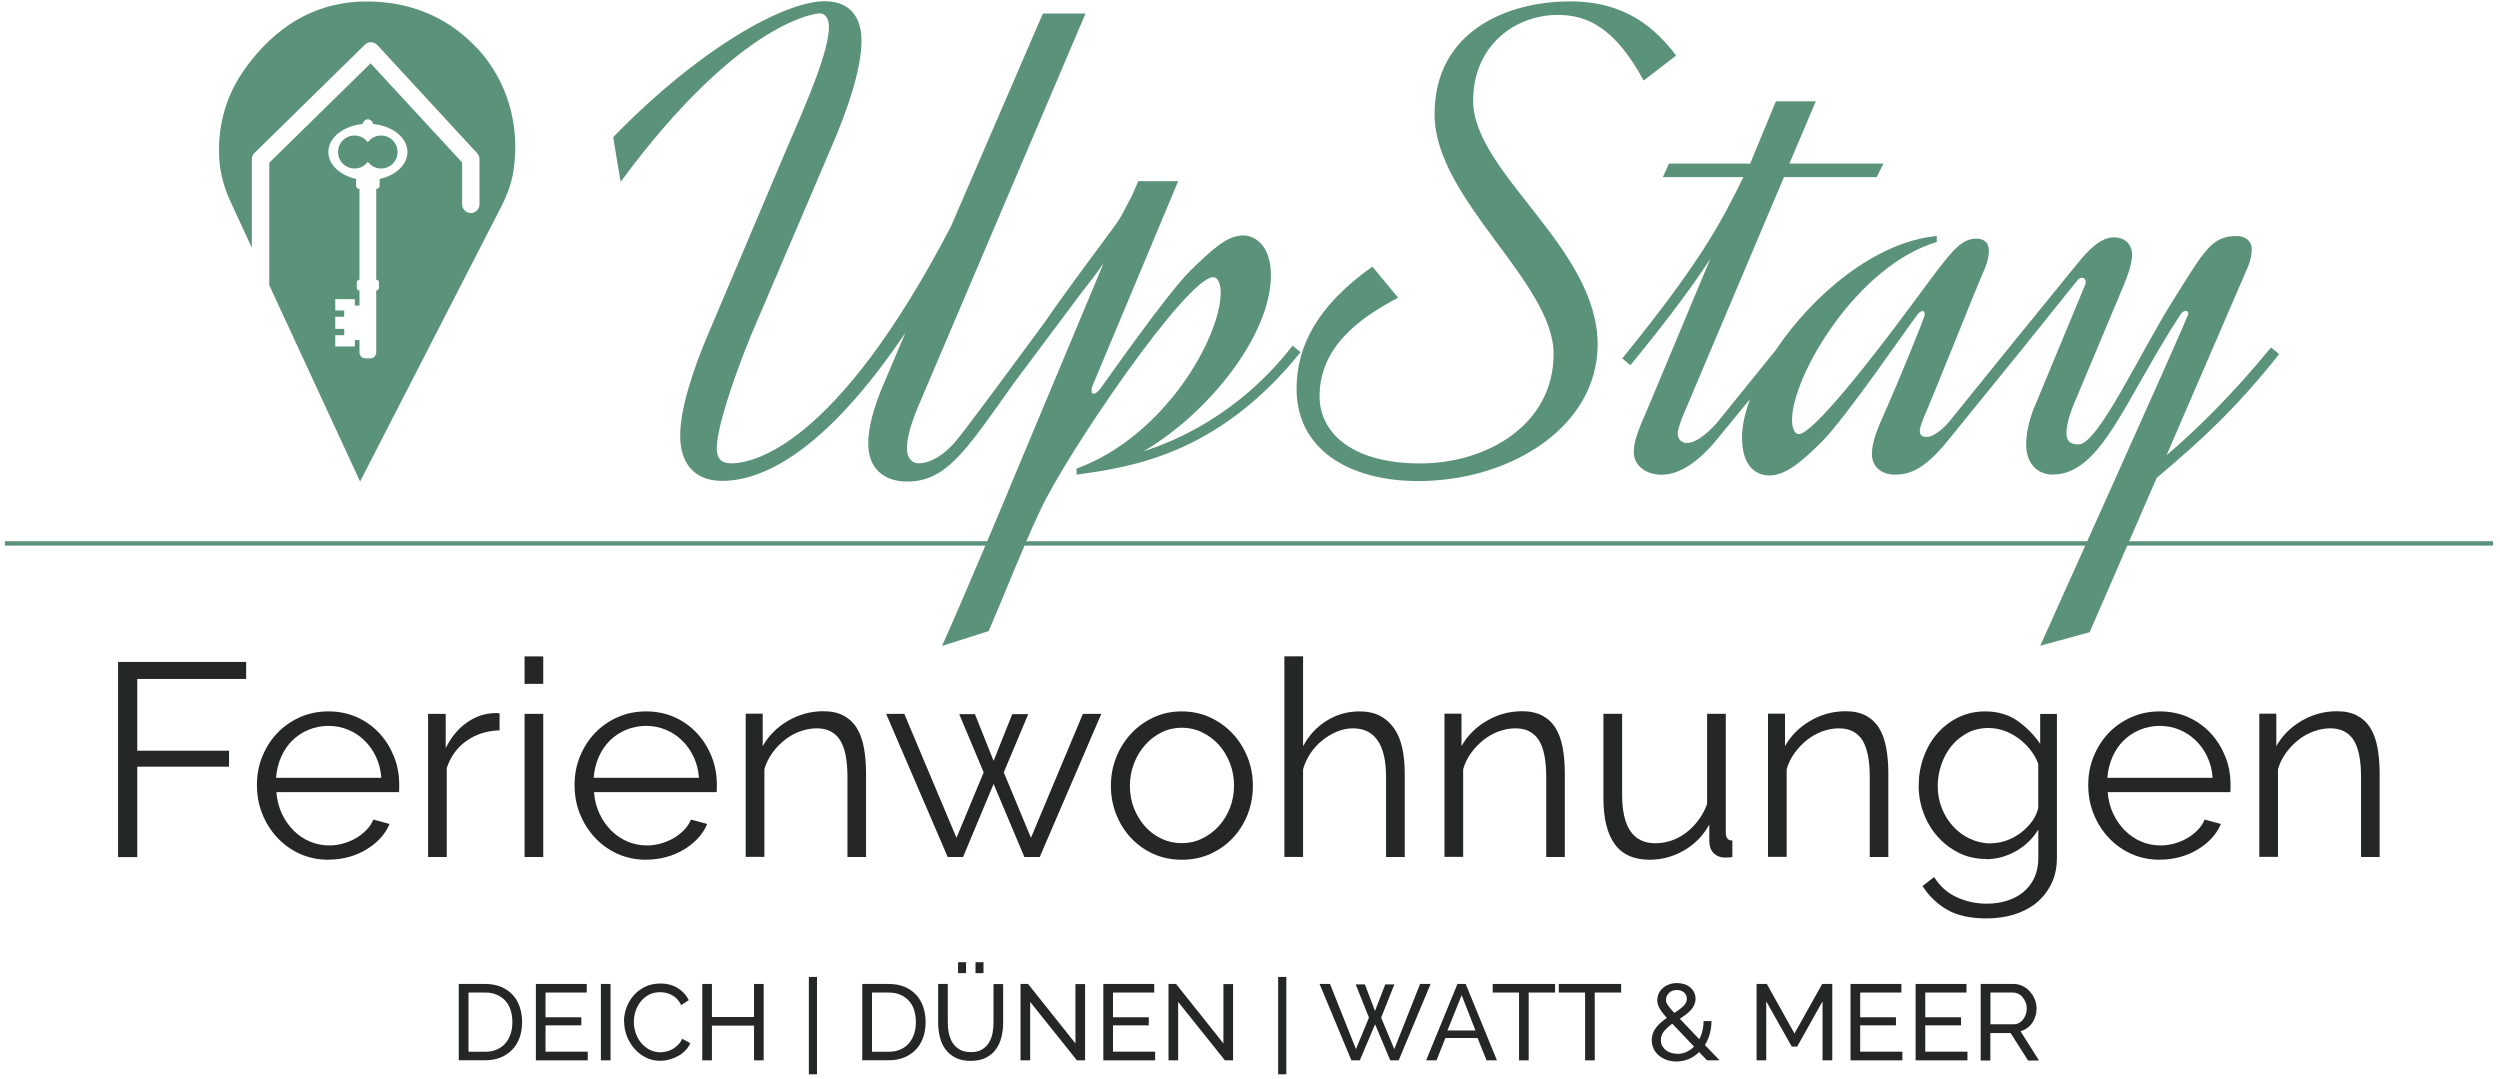
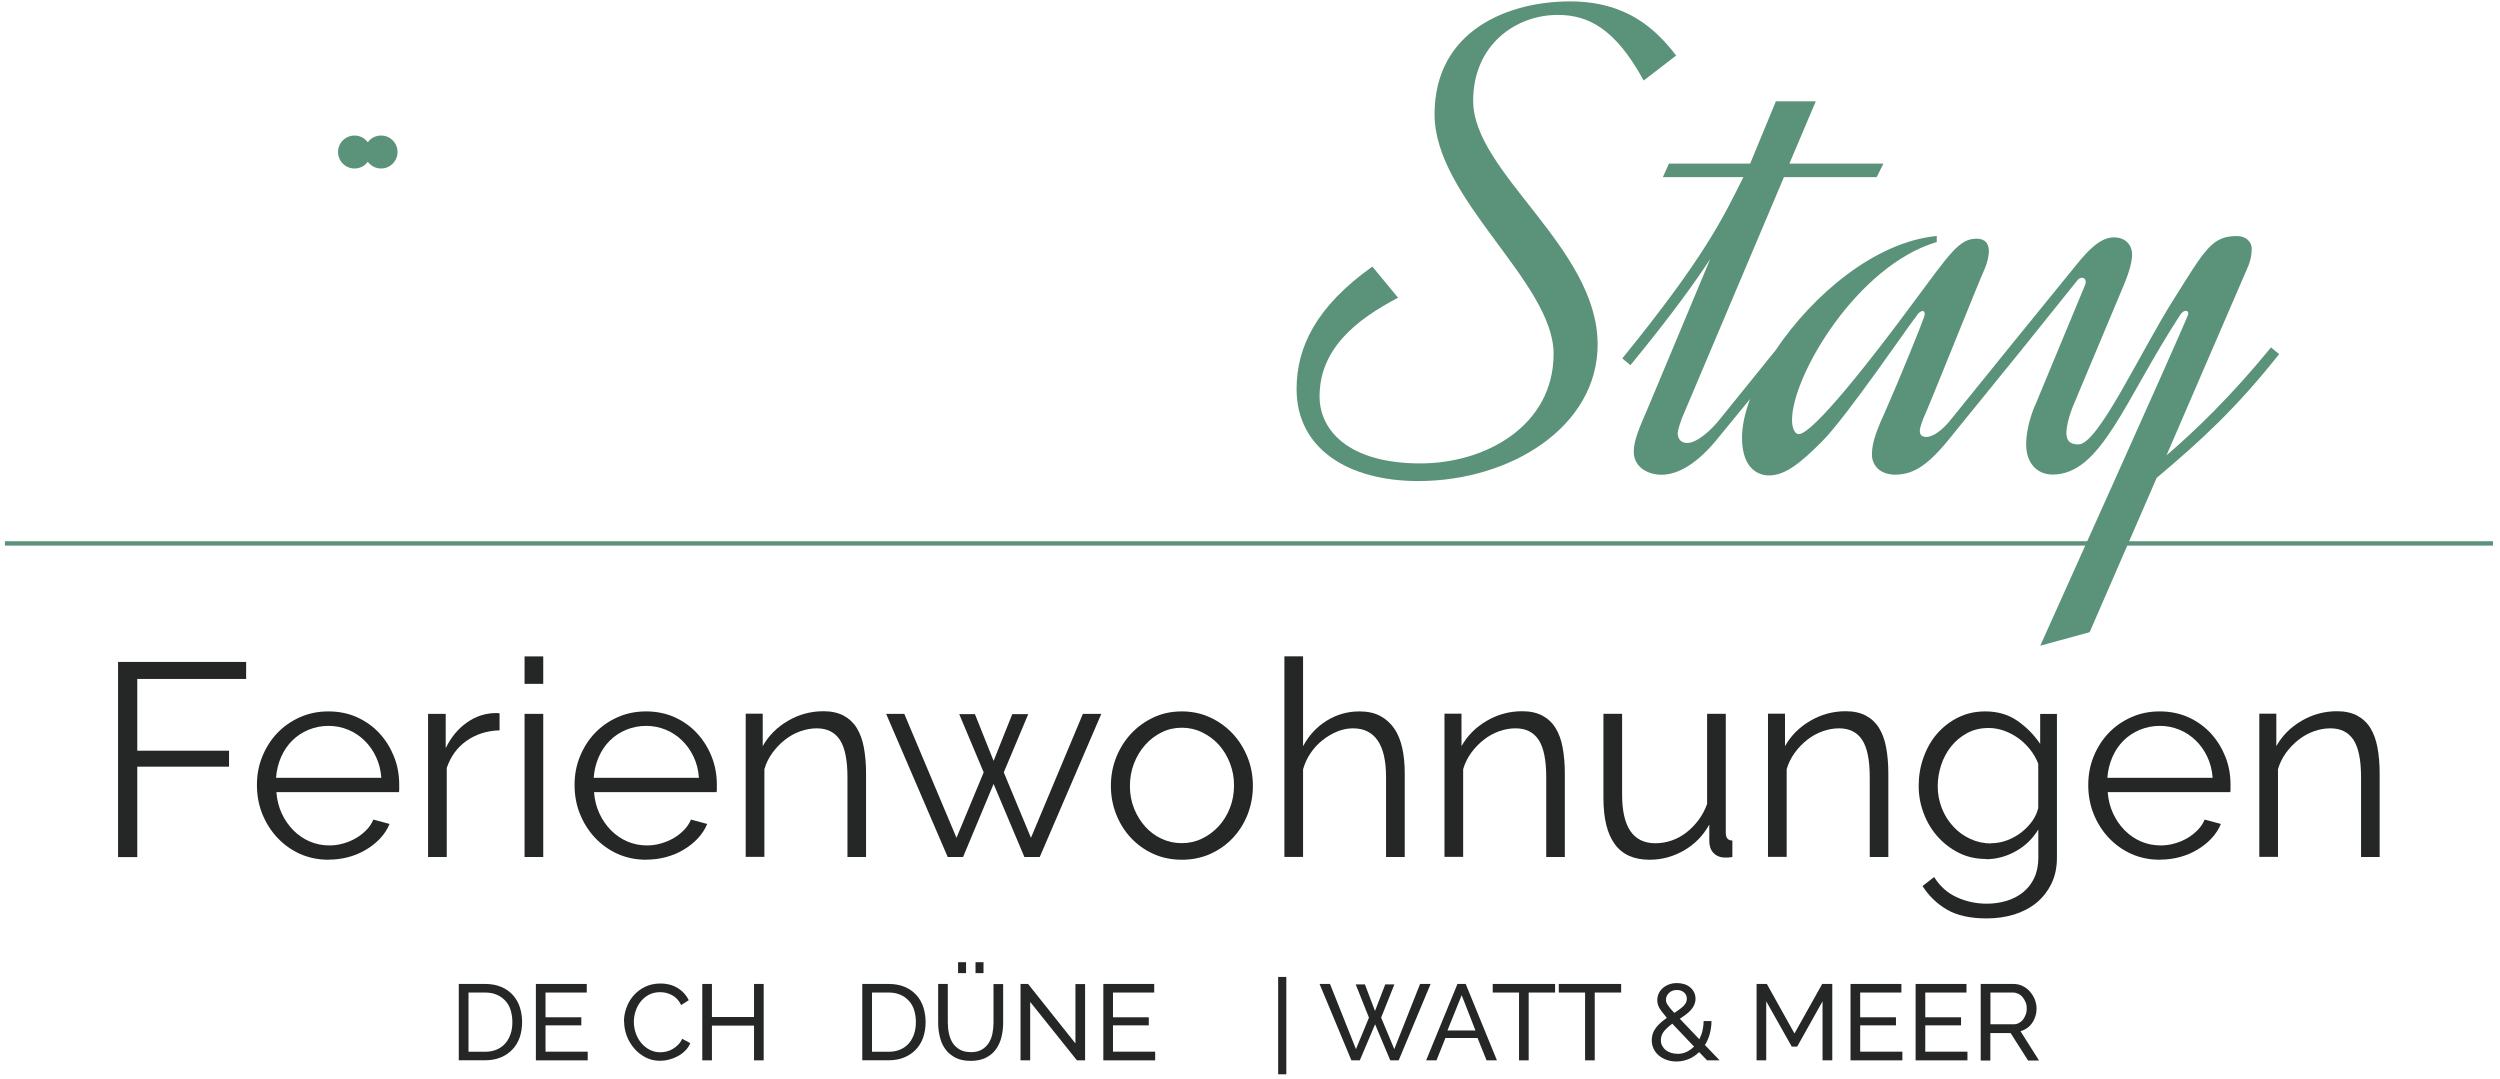
<svg xmlns="http://www.w3.org/2000/svg" width="285" height="123" viewBox="0 0 285 123" fill="none">
  <path d="M284.2 61.7H0.56V62.2H284.2V61.7Z" fill="#5A927A" />
  <path d="M13.46 97.7V75.46H28.06V77.4H15.65V85.58H26.11V87.4H15.65V97.71H13.46V97.7Z" fill="#252626" />
  <path d="M37.46 98.01C36.27 98.01 35.18 97.78 34.19 97.34C33.2 96.89 32.34 96.27 31.61 95.49C30.88 94.71 30.31 93.8 29.9 92.78C29.49 91.76 29.29 90.66 29.29 89.49C29.29 88.32 29.49 87.26 29.9 86.25C30.31 85.24 30.87 84.35 31.59 83.59C32.31 82.83 33.17 82.22 34.18 81.77C35.18 81.32 36.27 81.1 37.44 81.1C38.61 81.1 39.72 81.32 40.71 81.77C41.7 82.22 42.55 82.83 43.26 83.6C43.97 84.37 44.52 85.26 44.92 86.26C45.32 87.26 45.51 88.33 45.51 89.46V89.96C45.51 90.13 45.5 90.24 45.48 90.3H31.51C31.57 91.18 31.78 91.99 32.12 92.73C32.46 93.47 32.91 94.11 33.45 94.66C33.99 95.2 34.61 95.63 35.31 95.93C36.01 96.23 36.76 96.38 37.55 96.38C38.07 96.38 38.59 96.31 39.12 96.16C39.64 96.01 40.12 95.82 40.56 95.56C41 95.31 41.39 95 41.75 94.64C42.11 94.28 42.38 93.87 42.56 93.43L44.41 93.93C44.16 94.54 43.8 95.08 43.35 95.57C42.89 96.06 42.36 96.49 41.75 96.85C41.14 97.22 40.48 97.5 39.75 97.7C39.02 97.9 38.26 98 37.46 98V98.01ZM43.47 88.67C43.41 87.79 43.2 86.99 42.86 86.27C42.52 85.55 42.08 84.93 41.54 84.41C41.01 83.89 40.39 83.48 39.69 83.19C38.99 82.9 38.24 82.75 37.45 82.75C36.66 82.75 35.9 82.9 35.19 83.19C34.48 83.48 33.86 83.89 33.33 84.41C32.8 84.93 32.37 85.56 32.05 86.29C31.73 87.02 31.53 87.82 31.47 88.67H43.47V88.67Z" fill="#252626" />
  <path d="M56.95 83.26C55.51 83.3 54.26 83.7 53.19 84.45C52.12 85.2 51.37 86.24 50.93 87.55V97.7H48.8V81.38H50.81V85.29C51.42 84.04 52.23 83.06 53.25 82.35C54.27 81.64 55.37 81.29 56.54 81.29C56.71 81.29 56.84 81.3 56.95 81.32V83.26V83.26Z" fill="#252626" />
  <path d="M59.8 77.96V74.83H61.93V77.96H59.8ZM59.8 97.7V81.38H61.93V97.7H59.8Z" fill="#252626" />
  <path d="M73.67 98.01C72.48 98.01 71.39 97.78 70.4 97.34C69.41 96.89 68.55 96.27 67.82 95.49C67.09 94.71 66.52 93.8 66.11 92.78C65.7 91.76 65.5 90.66 65.5 89.49C65.5 88.32 65.7 87.26 66.11 86.25C66.52 85.24 67.08 84.35 67.8 83.59C68.52 82.83 69.38 82.22 70.39 81.77C71.39 81.32 72.48 81.1 73.65 81.1C74.82 81.1 75.93 81.32 76.92 81.77C77.91 82.22 78.76 82.83 79.47 83.6C80.18 84.37 80.73 85.26 81.13 86.26C81.53 87.26 81.72 88.33 81.72 89.46V89.96C81.72 90.13 81.71 90.24 81.69 90.3H67.72C67.78 91.18 67.99 91.99 68.33 92.73C68.67 93.47 69.12 94.11 69.66 94.66C70.2 95.2 70.82 95.63 71.52 95.93C72.22 96.23 72.97 96.38 73.76 96.38C74.28 96.38 74.8 96.31 75.33 96.16C75.85 96.01 76.33 95.82 76.77 95.56C77.21 95.31 77.6 95 77.96 94.64C78.32 94.28 78.59 93.87 78.77 93.43L80.62 93.93C80.37 94.54 80.01 95.08 79.56 95.57C79.1 96.06 78.57 96.49 77.96 96.85C77.35 97.22 76.69 97.5 75.96 97.7C75.23 97.9 74.47 98 73.67 98V98.01ZM79.68 88.67C79.62 87.79 79.41 86.99 79.07 86.27C78.73 85.55 78.29 84.93 77.75 84.41C77.22 83.89 76.6 83.48 75.9 83.19C75.2 82.9 74.45 82.75 73.66 82.75C72.87 82.75 72.11 82.9 71.4 83.19C70.69 83.48 70.07 83.89 69.54 84.41C69.01 84.93 68.58 85.56 68.26 86.29C67.94 87.02 67.74 87.82 67.68 88.67H79.68V88.67Z" fill="#252626" />
  <path d="M98.74 97.7H96.61V88.58C96.61 86.64 96.32 85.23 95.75 84.35C95.17 83.47 94.29 83.03 93.1 83.03C92.47 83.03 91.85 83.15 91.22 83.37C90.59 83.6 90.01 83.92 89.48 84.34C88.95 84.76 88.47 85.25 88.05 85.83C87.63 86.41 87.33 87.03 87.14 87.69V97.68H85.01V81.36H86.95V85.06C87.62 83.87 88.57 82.91 89.82 82.18C91.06 81.45 92.41 81.08 93.88 81.08C94.78 81.08 95.54 81.25 96.17 81.58C96.8 81.92 97.3 82.39 97.67 82.99C98.04 83.59 98.32 84.34 98.48 85.21C98.64 86.08 98.73 87.06 98.73 88.12V97.67L98.74 97.7Z" fill="#252626" />
  <path d="M123.45 81.38H125.55L118.53 97.7H116.78L113.27 89.37L109.79 97.7H108.04L101.02 81.38H103.09L109.04 95.51L112.14 88.05L109.35 81.41H111.14L113.27 86.74L115.4 81.41H117.22L114.43 88.05L117.53 95.51L123.45 81.38V81.38Z" fill="#252626" />
  <path d="M134.73 98.01C133.54 98.01 132.45 97.78 131.47 97.34C130.49 96.89 129.64 96.28 128.92 95.51C128.2 94.74 127.64 93.84 127.24 92.82C126.84 91.8 126.64 90.72 126.64 89.59C126.64 88.46 126.84 87.35 127.25 86.33C127.66 85.31 128.22 84.41 128.94 83.64C129.66 82.87 130.51 82.25 131.49 81.79C132.47 81.33 133.55 81.1 134.72 81.1C135.89 81.1 136.97 81.33 137.96 81.79C138.95 82.25 139.81 82.87 140.53 83.64C141.25 84.41 141.81 85.31 142.22 86.33C142.63 87.35 142.83 88.44 142.83 89.59C142.83 90.74 142.63 91.79 142.24 92.82C141.84 93.84 141.28 94.74 140.56 95.51C139.84 96.28 138.98 96.89 137.99 97.34C137 97.79 135.91 98.01 134.72 98.01H134.73ZM128.81 89.61C128.81 90.53 128.97 91.38 129.28 92.16C129.59 92.94 130.02 93.63 130.55 94.23C131.08 94.82 131.71 95.29 132.43 95.62C133.15 95.96 133.92 96.12 134.73 96.12C135.54 96.12 136.31 95.95 137.03 95.6C137.75 95.25 138.38 94.79 138.93 94.19C139.47 93.6 139.9 92.9 140.21 92.11C140.52 91.32 140.68 90.46 140.68 89.54C140.68 88.62 140.52 87.79 140.21 86.99C139.9 86.19 139.47 85.49 138.93 84.89C138.39 84.3 137.75 83.83 137.03 83.48C136.31 83.13 135.54 82.96 134.73 82.96C133.92 82.96 133.15 83.13 132.44 83.48C131.73 83.83 131.1 84.3 130.56 84.91C130.02 85.52 129.59 86.22 129.28 87.02C128.97 87.82 128.81 88.69 128.81 89.6V89.61Z" fill="#252626" />
  <path d="M160.14 97.7H158.01V88.58C158.01 86.72 157.69 85.33 157.05 84.41C156.41 83.49 155.48 83.03 154.25 83.03C153.64 83.03 153.04 83.15 152.45 83.39C151.86 83.63 151.3 83.96 150.77 84.38C150.24 84.8 149.79 85.29 149.41 85.85C149.03 86.41 148.74 87.03 148.55 87.7V97.69H146.42V74.82H148.55V85.07C149.2 83.84 150.1 82.87 151.24 82.16C152.39 81.45 153.63 81.1 154.97 81.1C155.91 81.1 156.7 81.27 157.35 81.62C158 81.97 158.53 82.45 158.95 83.06C159.37 83.67 159.67 84.42 159.86 85.29C160.05 86.16 160.14 87.11 160.14 88.16V97.71V97.7Z" fill="#252626" />
  <path d="M178.4 97.7H176.27V88.58C176.27 86.64 175.98 85.23 175.41 84.35C174.83 83.47 173.95 83.03 172.76 83.03C172.13 83.03 171.51 83.15 170.88 83.37C170.25 83.6 169.67 83.92 169.14 84.34C168.61 84.76 168.13 85.25 167.71 85.83C167.29 86.41 166.99 87.03 166.8 87.69V97.68H164.67V81.36H166.61V85.06C167.28 83.87 168.23 82.91 169.48 82.18C170.72 81.45 172.07 81.08 173.54 81.08C174.44 81.08 175.2 81.25 175.83 81.58C176.46 81.92 176.96 82.39 177.33 82.99C177.7 83.59 177.98 84.34 178.14 85.21C178.3 86.08 178.39 87.06 178.39 88.12V97.67L178.4 97.7Z" fill="#252626" />
  <path d="M188.05 98.01C186.27 98.01 184.95 97.42 184.09 96.24C183.22 95.06 182.79 93.3 182.79 90.96V81.37H184.92V90.58C184.92 94.28 186.18 96.13 188.71 96.13C189.34 96.13 189.95 96.03 190.56 95.82C191.17 95.61 191.72 95.31 192.24 94.91C192.76 94.51 193.21 94.04 193.62 93.5C194.03 92.96 194.36 92.34 194.61 91.65V81.37H196.74V94.94C196.74 95.52 196.99 95.82 197.49 95.82V97.7C197.24 97.74 197.04 97.76 196.88 97.76H196.55C196.05 97.74 195.64 97.56 195.33 97.23C195.02 96.9 194.86 96.45 194.86 95.88V94C194.15 95.28 193.18 96.26 191.96 96.96C190.74 97.66 189.44 98.01 188.06 98.01H188.05Z" fill="#252626" />
  <path d="M215.28 97.7H213.15V88.58C213.15 86.64 212.86 85.23 212.29 84.35C211.71 83.47 210.83 83.03 209.64 83.03C209.01 83.03 208.39 83.15 207.76 83.37C207.13 83.6 206.55 83.92 206.02 84.34C205.49 84.76 205.01 85.25 204.59 85.83C204.17 86.41 203.87 87.03 203.68 87.69V97.68H201.55V81.36H203.49V85.06C204.16 83.87 205.11 82.91 206.36 82.18C207.6 81.45 208.95 81.08 210.42 81.08C211.32 81.08 212.08 81.25 212.71 81.58C213.34 81.92 213.84 82.39 214.21 82.99C214.58 83.59 214.86 84.34 215.02 85.21C215.18 86.08 215.27 87.06 215.27 88.12V97.67L215.28 97.7Z" fill="#252626" />
  <path d="M226.37 97.92C225.24 97.92 224.21 97.68 223.28 97.21C222.35 96.74 221.55 96.12 220.87 95.35C220.19 94.58 219.66 93.69 219.29 92.69C218.91 91.69 218.73 90.65 218.73 89.59C218.73 88.46 218.91 87.38 219.28 86.35C219.65 85.32 220.16 84.41 220.83 83.64C221.5 82.87 222.3 82.25 223.23 81.79C224.16 81.33 225.19 81.1 226.32 81.1C227.72 81.1 228.93 81.45 229.95 82.15C230.97 82.85 231.85 83.73 232.58 84.8V81.39H234.49V97.77C234.49 98.9 234.28 99.9 233.85 100.76C233.42 101.63 232.85 102.35 232.13 102.94C231.41 103.52 230.56 103.96 229.59 104.26C228.62 104.55 227.59 104.7 226.5 104.7C224.62 104.7 223.11 104.37 221.96 103.7C220.81 103.03 219.88 102.13 219.17 101.01L220.49 99.98C221.14 101.02 221.99 101.79 223.06 102.28C224.13 102.77 225.27 103.02 226.51 103.02C227.3 103.02 228.05 102.91 228.77 102.69C229.48 102.47 230.1 102.15 230.63 101.72C231.16 101.29 231.59 100.75 231.9 100.09C232.21 99.43 232.37 98.66 232.37 97.79V94.56C231.74 95.6 230.89 96.43 229.8 97.04C228.71 97.65 227.58 97.95 226.39 97.95L226.37 97.92ZM226.97 96.13C227.6 96.13 228.21 96.02 228.82 95.79C229.43 95.56 229.97 95.25 230.46 94.87C230.95 94.48 231.36 94.05 231.7 93.57C232.03 93.09 232.25 92.6 232.36 92.1V87.06C232.13 86.47 231.82 85.93 231.42 85.43C231.02 84.93 230.57 84.5 230.07 84.14C229.57 83.79 229.03 83.5 228.46 83.3C227.89 83.1 227.31 82.99 226.72 82.99C225.8 82.99 224.98 83.18 224.26 83.57C223.54 83.96 222.93 84.46 222.43 85.09C221.93 85.72 221.55 86.43 221.29 87.22C221.03 88.01 220.9 88.82 220.9 89.63C220.9 90.51 221.06 91.34 221.37 92.14C221.68 92.93 222.12 93.63 222.67 94.22C223.22 94.82 223.86 95.29 224.6 95.63C225.34 95.97 226.12 96.15 226.98 96.15L226.97 96.13Z" fill="#252626" />
  <path d="M246.23 98.01C245.04 98.01 243.95 97.78 242.96 97.34C241.97 96.89 241.11 96.27 240.38 95.49C239.65 94.71 239.08 93.8 238.67 92.78C238.26 91.76 238.06 90.66 238.06 89.49C238.06 88.32 238.26 87.26 238.67 86.25C239.08 85.24 239.64 84.35 240.36 83.59C241.08 82.83 241.94 82.22 242.95 81.77C243.95 81.32 245.04 81.1 246.21 81.1C247.38 81.1 248.49 81.32 249.48 81.77C250.47 82.22 251.32 82.83 252.03 83.6C252.74 84.37 253.29 85.26 253.69 86.26C254.09 87.26 254.28 88.33 254.28 89.46V89.96C254.28 90.13 254.27 90.24 254.25 90.3H240.28C240.34 91.18 240.55 91.99 240.89 92.73C241.23 93.47 241.68 94.11 242.22 94.66C242.76 95.2 243.38 95.63 244.08 95.93C244.78 96.23 245.53 96.38 246.32 96.38C246.84 96.38 247.36 96.31 247.89 96.16C248.41 96.01 248.89 95.82 249.33 95.56C249.77 95.31 250.16 95 250.52 94.64C250.88 94.28 251.15 93.87 251.33 93.43L253.18 93.93C252.93 94.54 252.57 95.08 252.12 95.57C251.66 96.06 251.13 96.49 250.52 96.85C249.91 97.22 249.25 97.5 248.52 97.7C247.79 97.9 247.03 98 246.23 98V98.01ZM252.24 88.67C252.18 87.79 251.97 86.99 251.63 86.27C251.29 85.55 250.85 84.93 250.31 84.41C249.78 83.89 249.16 83.48 248.46 83.19C247.76 82.9 247.01 82.75 246.22 82.75C245.43 82.75 244.67 82.9 243.96 83.19C243.25 83.48 242.63 83.89 242.1 84.41C241.57 84.93 241.14 85.56 240.82 86.29C240.5 87.02 240.3 87.82 240.24 88.67H252.24V88.67Z" fill="#252626" />
  <path d="M271.29 97.7H269.16V88.58C269.16 86.64 268.87 85.23 268.3 84.35C267.72 83.47 266.84 83.03 265.65 83.03C265.02 83.03 264.4 83.15 263.77 83.37C263.14 83.6 262.56 83.92 262.03 84.34C261.5 84.76 261.02 85.25 260.6 85.83C260.18 86.41 259.88 87.03 259.69 87.69V97.68H257.56V81.36H259.5V85.06C260.17 83.87 261.12 82.91 262.37 82.18C263.61 81.45 264.96 81.08 266.43 81.08C267.33 81.08 268.09 81.25 268.72 81.58C269.35 81.92 269.85 82.39 270.22 82.99C270.59 83.59 270.87 84.34 271.03 85.21C271.19 86.08 271.28 87.06 271.28 88.12V97.67L271.29 97.7Z" fill="#252626" />
  <path d="M177.58 1.7C181.05 1.7 184.14 3.24 187.38 9.18L191.08 6.33C188.77 3.32 185.45 0.16 178.97 0.16C172.03 0.16 163.54 3.4 163.54 13.04C163.54 22.68 177.11 32.17 177.11 40.34C177.11 48.51 169.4 52.83 161.92 52.83C153.74 52.83 150.43 49.05 150.43 45.2C150.43 39.72 154.67 36.41 159.38 33.94L156.45 30.39C150.05 34.94 147.81 39.57 147.81 44.35C147.81 51.14 153.67 54.84 161.69 54.84C172.18 54.84 182.13 48.67 182.13 39.26C182.13 28.23 167.94 19.67 167.94 11.5C167.94 5.1 172.8 1.7 177.58 1.7V1.7Z" fill="#5A927A" />
  <path d="M258.86 39.65C254.31 45.2 250.3 49.06 246.98 51.91L256.31 30.31C256.54 29.77 256.7 29 256.7 28.38C256.7 27.53 256.01 26.91 255 26.91C252.15 26.91 251.37 28.45 247.83 34.08C243.97 40.17 239.19 50.66 236.96 50.66C236.27 50.66 235.57 50.5 235.57 49.35C235.57 48.5 235.96 47.11 236.5 45.88L242.13 32.46C242.67 31.15 243.06 29.91 243.06 28.99C243.06 28.07 242.44 27.06 240.98 27.06C239.44 27.06 238.05 28.53 236.74 30.15L229.34 39.25L222.48 47.73C221.4 49.12 220.32 49.81 219.63 49.81C219.17 49.81 218.86 49.65 218.86 49.12C218.86 48.73 219.09 48.19 219.25 47.73C220.1 45.88 225.65 31.92 226.27 30.61C226.5 30.07 226.73 29.3 226.73 28.6C226.73 27.83 226.35 27.21 225.34 27.21C223.33 27.21 222.33 28.83 217.86 34.84C213.54 40.7 206.68 49.49 205.06 49.49C204.6 49.49 204.29 48.8 204.29 47.87C204.29 42.86 211.69 30.28 220.79 27.59V26.9C213.73 27.59 206.62 33.65 202.41 39.94L196.12 47.72C195.04 49.11 193.42 50.5 192.34 50.5C191.65 50.5 191.26 50.04 191.26 49.42C191.26 48.96 191.57 48.19 191.72 47.72L203.37 20.19H213.94L214.71 18.65H203.99L207 11.55H202.45L199.52 18.65H190.26L189.57 20.19H198.75C196.36 24.97 194.28 29.37 184.94 40.86L185.87 41.63C190.81 35.61 193.35 31.99 194.97 29.52L187.87 46.49C186.79 48.96 186.25 50.27 186.25 51.5C186.25 53.27 187.87 54.12 189.41 54.12C191.34 54.12 193.58 52.81 195.97 49.8L199.51 45.48C198.92 47.07 198.59 48.57 198.59 49.88C198.59 53.43 200.44 54.2 201.68 54.2C203.53 54.2 205.3 52.74 207.7 50.34C210.48 47.56 217.57 37.15 218.5 35.99C218.73 35.6 219.04 35.45 219.19 35.45C219.34 35.45 219.42 35.6 219.42 35.84C219.42 36.23 216.26 43.86 215.1 46.48C214.02 48.87 213.4 50.34 213.4 51.8C213.4 53.19 214.48 54.11 216.02 54.11C217.95 54.11 219.57 53.26 222.04 50.25L230.37 39.99L236.69 32.12C236.92 31.81 237.07 31.66 237.38 31.66C237.53 31.66 237.77 31.81 237.77 32.12C237.77 32.2 237.77 32.35 237.69 32.51L232.06 46.08C231.75 46.7 230.98 48.78 230.98 50.63C230.98 52.87 232.29 54.1 233.99 54.1C239.54 54.1 242.17 45.69 248.49 35.98C248.72 35.59 248.95 35.44 249.18 35.44C249.57 35.44 249.49 35.9 249.33 36.13C248.64 37.98 232.59 73.61 232.59 73.61L238.22 72.07L245.86 54.48C250.8 50.32 254.88 46.61 259.82 40.37L258.89 39.6L258.86 39.65Z" fill="#5A927A" />
-   <path d="M147.35 39.41C141.18 47.36 133.78 50.36 130.38 51.44C137.86 47.04 144.88 38.17 144.88 31.39C144.88 27.84 142.95 26.84 141.72 26.84C139.87 26.84 138.17 28.46 135.7 30.85C132.92 33.63 126.21 43.27 125.36 44.42C125.05 44.73 124.9 44.88 124.67 44.88C124.52 44.88 124.44 44.8 124.44 44.49C124.44 44.41 124.44 44.18 124.59 43.87L134.31 20.66H129.79C129.78 20.59 129.77 20.58 129.76 20.66L129.02 22.36C128.62 23.14 128.15 24.01 127.83 24.61C126.98 26.06 126.13 26.91 120.47 34.77C120.36 34.92 119.79 35.74 119.15 36.66C114.53 42.95 109.55 49.68 108.77 50.52C108.45 50.87 108.16 51.14 107.91 51.37C106.86 52.26 105.78 52.82 104.7 52.82C104.08 52.82 103.39 52.36 103.39 51.05C103.39 50.05 103.78 48.43 104.7 46.27L123.75 1.54H118.89L108.4 25.83C95.21 51.13 85.73 52.82 83.33 52.82C82.25 52.82 81.71 52.28 81.71 51.12C81.71 48.81 83.56 43.25 85.64 38.16L94.74 16.87C96.51 12.78 98.21 8 98.21 4.61C98.21 1.99 96.9 0.14 94.04 0.14C89.34 0.14 79.62 5.62 69.9 15.64L70.75 20.73C84.63 1.91 93.42 1.52 93.42 1.52C94.11 1.52 94.5 2.14 94.5 3.06C94.5 5.84 92.03 11.54 89.72 16.87L80.7 38.16C79.08 41.94 77.54 46.57 77.54 49.65C77.54 52.73 79.08 54.82 82.32 54.82C87.18 54.82 94.28 51.19 103.22 37.93L100.83 43.56C99.52 46.57 98.98 48.88 98.98 50.5C98.98 54.67 102.45 54.9 103.38 54.9C107.89 54.9 110.08 51.42 115.56 43.7L123.19 33.5C124.28 32.11 125.23 30.88 125.82 29.98L115.33 55.05C115.33 55.05 110.47 66.77 107.39 73.64L112.71 71.94C114.41 68.01 116.64 62.3 118.57 58.21C121.65 51.58 135.31 31.6 138.31 31.6C138.85 31.6 139.16 32.37 139.16 33.37C139.16 38.38 132.84 49.72 122.73 53.42V54.11C128.75 53.26 138.77 51.95 148.26 40.15L147.33 39.38L147.35 39.41Z" fill="#5A927A" />
  <path d="M43.44 15.45C42.82 15.45 42.27 15.75 41.93 16.22C41.59 15.76 41.04 15.45 40.42 15.45C39.38 15.45 38.54 16.29 38.54 17.33C38.54 18.37 39.38 19.21 40.42 19.21C41.04 19.21 41.59 18.91 41.93 18.44C42.27 18.9 42.82 19.21 43.44 19.21C44.48 19.21 45.32 18.37 45.32 17.33C45.32 16.29 44.48 15.45 43.44 15.45Z" fill="#5A927A" />
-   <path d="M54.43 5.54C51.68 2.59 47.64 0.17 41.78 0.17C34.84 0.17 30.36 4.25 27.64 8.26C25.62 11.23 24.74 14.78 25.01 18.31C25.14 19.94 25.6 21.53 26.29 23.01L28.71 28.25V18.15C28.71 17.88 28.82 17.62 29.01 17.44L41.59 5.1C41.79 4.9 42.06 4.79 42.34 4.82C42.57 4.82 42.83 4.94 43.01 5.13L54.4 17.47C54.57 17.66 54.66 17.89 54.66 18.14V23.3C54.66 23.85 54.21 24.29 53.67 24.29C53.13 24.29 52.68 23.84 52.68 23.3V18.52L42.25 7.22L30.7 18.55V32.52L41.05 54.89L57.1 23.64C57.77 22.34 58.3 20.96 58.53 19.51C59.32 14.49 57.93 9.29 54.43 5.53V5.54ZM43.28 20.4V20.42V21.16C43.28 21.36 43.11 21.53 42.91 21.53H42.89V31.88C43.06 31.88 43.2 32.03 43.2 32.21V32.8C43.2 32.98 43.06 33.12 42.89 33.13V40.18C42.89 40.56 42.58 40.86 42.21 40.86H41.66C41.28 40.86 40.98 40.55 40.98 40.18V38.77H40.45V39.5H38.22V38.21H39.24V37.49H38.22V36.11H39.24V35.39H38.22V34.1H40.45V34.83H40.98V33.13C40.81 33.13 40.67 32.98 40.67 32.8V32.21C40.67 32.03 40.81 31.89 40.98 31.88V21.53H40.96C40.76 21.53 40.59 21.36 40.59 21.16V20.42V20.4C38.76 19.99 37.43 18.77 37.43 17.33C37.43 15.7 39.12 14.36 41.32 14.14C41.43 13.82 41.66 13.6 41.94 13.6C42.22 13.6 42.45 13.82 42.56 14.14C44.76 14.36 46.45 15.7 46.45 17.33C46.45 18.77 45.12 19.99 43.29 20.4H43.28Z" fill="#5A927A" />
  <path d="M52.3 120.88V112.17H55.32C56.02 112.17 56.63 112.29 57.15 112.51C57.68 112.74 58.12 113.05 58.47 113.44C58.82 113.83 59.09 114.29 59.26 114.82C59.43 115.35 59.52 115.91 59.52 116.51C59.52 117.17 59.42 117.77 59.23 118.31C59.03 118.85 58.75 119.3 58.38 119.68C58.01 120.06 57.57 120.35 57.05 120.56C56.53 120.77 55.95 120.87 55.31 120.87H52.29L52.3 120.88ZM58.41 116.51C58.41 116.02 58.34 115.57 58.21 115.15C58.08 114.73 57.88 114.38 57.61 114.09C57.34 113.8 57.02 113.56 56.63 113.4C56.25 113.23 55.81 113.15 55.32 113.15H53.41V119.9H55.32C55.82 119.9 56.26 119.81 56.65 119.64C57.04 119.47 57.36 119.23 57.62 118.93C57.88 118.63 58.07 118.27 58.21 117.86C58.35 117.45 58.41 117 58.41 116.52V116.51Z" fill="#252626" />
  <path d="M67 119.9V120.88H61.09V112.17H66.89V113.15H62.19V115.97H66.27V116.89H62.19V119.89H67V119.9Z" fill="#252626" />
-   <path d="M68.5 120.88V112.17H69.6V120.88H68.5Z" fill="#252626" />
  <path d="M71.13 116.46C71.13 115.94 71.22 115.42 71.41 114.9C71.59 114.38 71.86 113.91 72.22 113.5C72.58 113.09 73.01 112.75 73.53 112.5C74.04 112.25 74.63 112.12 75.28 112.12C76.06 112.12 76.72 112.3 77.28 112.65C77.84 113 78.25 113.46 78.52 114.02L77.65 114.58C77.52 114.3 77.36 114.07 77.18 113.88C77 113.69 76.8 113.54 76.58 113.43C76.36 113.32 76.14 113.23 75.91 113.18C75.68 113.13 75.46 113.11 75.24 113.11C74.76 113.11 74.33 113.21 73.96 113.41C73.59 113.61 73.28 113.87 73.02 114.2C72.77 114.52 72.58 114.89 72.45 115.29C72.32 115.69 72.26 116.1 72.26 116.51C72.26 116.97 72.34 117.4 72.49 117.82C72.64 118.24 72.85 118.6 73.12 118.92C73.39 119.24 73.71 119.49 74.08 119.68C74.45 119.87 74.85 119.96 75.28 119.96C75.51 119.96 75.74 119.93 75.99 119.87C76.23 119.81 76.46 119.72 76.68 119.59C76.9 119.46 77.11 119.3 77.3 119.11C77.49 118.92 77.65 118.69 77.77 118.42L78.69 118.92C78.55 119.25 78.36 119.54 78.11 119.78C77.86 120.03 77.58 120.24 77.26 120.41C76.94 120.58 76.61 120.71 76.26 120.8C75.91 120.89 75.56 120.93 75.23 120.93C74.63 120.93 74.09 120.8 73.59 120.54C73.09 120.28 72.66 119.94 72.3 119.52C71.94 119.1 71.65 118.62 71.45 118.09C71.25 117.55 71.15 117.01 71.15 116.45L71.13 116.46Z" fill="#252626" />
  <path d="M87.06 112.17V120.88H85.96V116.92H81.16V120.88H80.06V112.17H81.16V115.94H85.96V112.17H87.06Z" fill="#252626" />
-   <path d="M92.21 122.47V111.37H93.14V122.47H92.21Z" fill="#252626" />
  <path d="M98.3 120.88V112.17H101.32C102.02 112.17 102.63 112.29 103.15 112.51C103.68 112.74 104.12 113.05 104.47 113.44C104.82 113.83 105.09 114.29 105.26 114.82C105.43 115.35 105.52 115.91 105.52 116.51C105.52 117.17 105.42 117.77 105.23 118.31C105.03 118.85 104.75 119.3 104.38 119.68C104.01 120.06 103.57 120.35 103.05 120.56C102.53 120.77 101.95 120.87 101.31 120.87H98.29L98.3 120.88ZM104.41 116.51C104.41 116.02 104.34 115.57 104.21 115.15C104.08 114.73 103.88 114.38 103.61 114.09C103.34 113.8 103.02 113.56 102.63 113.4C102.25 113.23 101.81 113.15 101.32 113.15H99.41V119.9H101.32C101.82 119.9 102.26 119.81 102.65 119.64C103.04 119.47 103.36 119.23 103.62 118.93C103.88 118.63 104.07 118.27 104.21 117.86C104.35 117.45 104.41 117 104.41 116.52V116.51Z" fill="#252626" />
  <path d="M110.66 119.95C111.17 119.95 111.59 119.85 111.92 119.66C112.25 119.46 112.52 119.21 112.72 118.89C112.92 118.57 113.06 118.22 113.14 117.81C113.22 117.4 113.26 116.99 113.26 116.58V112.18H114.36V116.58C114.36 117.17 114.29 117.73 114.16 118.25C114.03 118.77 113.81 119.24 113.52 119.64C113.23 120.04 112.84 120.36 112.37 120.59C111.9 120.82 111.33 120.94 110.66 120.94C109.99 120.94 109.38 120.82 108.91 120.57C108.44 120.32 108.05 120 107.76 119.59C107.47 119.19 107.26 118.72 107.14 118.19C107.01 117.66 106.95 117.12 106.95 116.57V112.17H108.05V116.57C108.05 117 108.09 117.42 108.18 117.83C108.27 118.23 108.41 118.59 108.61 118.9C108.81 119.21 109.08 119.46 109.41 119.65C109.74 119.84 110.16 119.94 110.66 119.94V119.95ZM109.22 110.94V109.69H110.13V110.94H109.22ZM111.21 110.94V109.69H112.12V110.94H111.21Z" fill="#252626" />
  <path d="M117.44 114.23V120.88H116.34V112.17H117.2L122.6 118.95V112.18H123.7V120.88H122.77L117.45 114.23H117.44Z" fill="#252626" />
  <path d="M131.69 119.9V120.88H125.78V112.17H131.58V113.15H126.88V115.97H130.96V116.89H126.88V119.89H131.69V119.9Z" fill="#252626" />
-   <path d="M134.31 114.23V120.88H133.21V112.17H134.07L139.47 118.95V112.18H140.57V120.88H139.64L134.32 114.23H134.31Z" fill="#252626" />
  <path d="M145.71 122.47V111.37H146.64V122.47H145.71Z" fill="#252626" />
  <path d="M154.56 112.22H155.6L156.75 115.25L157.92 112.22H158.96L157.45 116.01L158.95 119.6L161.89 112.17H163.09L159.45 120.88H158.49L156.76 116.77L155.02 120.88H154.06L150.43 112.17H151.62L154.58 119.6L156.06 116.01L154.55 112.22H154.56Z" fill="#252626" />
  <path d="M166.16 112.17H167.09L170.65 120.88H169.47L168.44 118.33H164.78L163.76 120.88H162.58L166.15 112.17H166.16ZM168.2 117.47L166.63 113.45L165.01 117.47H168.2Z" fill="#252626" />
  <path d="M177.27 113.15H174.27V120.88H173.17V113.15H170.17V112.17H177.28V113.15H177.27Z" fill="#252626" />
  <path d="M184.8 113.15H181.8V120.88H180.7V113.15H177.7V112.17H184.81V113.15H184.8Z" fill="#252626" />
-   <path d="M194.61 120.88L193.7 119.94C193.35 120.28 192.95 120.55 192.52 120.73C192.08 120.91 191.61 121.01 191.12 121.01C190.72 121.01 190.35 120.95 190 120.83C189.65 120.71 189.36 120.54 189.1 120.32C188.84 120.1 188.65 119.85 188.51 119.55C188.37 119.26 188.3 118.93 188.3 118.58C188.3 118.29 188.35 118.03 188.44 117.78C188.53 117.53 188.66 117.31 188.82 117.11C188.98 116.91 189.16 116.72 189.37 116.54C189.57 116.36 189.79 116.2 190.02 116.04C189.82 115.82 189.66 115.62 189.52 115.44C189.38 115.26 189.27 115.09 189.18 114.93C189.09 114.77 189.03 114.62 188.99 114.48C188.95 114.34 188.93 114.19 188.93 114.03C188.93 113.75 188.99 113.49 189.1 113.25C189.21 113.01 189.37 112.8 189.57 112.63C189.77 112.46 190.01 112.32 190.28 112.22C190.55 112.12 190.85 112.07 191.17 112.07C191.46 112.07 191.74 112.11 192 112.19C192.26 112.27 192.48 112.39 192.67 112.55C192.86 112.71 193.01 112.89 193.12 113.11C193.23 113.33 193.29 113.58 193.29 113.85C193.29 114.1 193.24 114.32 193.15 114.54C193.06 114.75 192.93 114.95 192.77 115.13C192.61 115.31 192.42 115.49 192.2 115.65C191.98 115.81 191.75 115.98 191.5 116.14L193.72 118.47C193.87 118.18 194 117.85 194.08 117.51C194.16 117.17 194.21 116.79 194.21 116.4H195.11C195.11 116.93 195.03 117.43 194.91 117.88C194.78 118.34 194.6 118.76 194.36 119.13L196.04 120.88H194.62H194.61ZM191.23 120.14C191.6 120.14 191.94 120.07 192.26 119.92C192.58 119.77 192.86 119.57 193.12 119.31L190.64 116.7C190.26 116.98 189.94 117.27 189.7 117.56C189.46 117.86 189.34 118.2 189.34 118.58C189.34 118.83 189.39 119.05 189.5 119.24C189.61 119.43 189.75 119.6 189.92 119.73C190.09 119.86 190.3 119.96 190.52 120.03C190.74 120.1 190.98 120.13 191.23 120.13V120.14ZM189.92 114C189.92 114.09 189.93 114.18 189.96 114.26C189.99 114.34 190.04 114.44 190.11 114.55C190.18 114.66 190.28 114.79 190.4 114.94C190.52 115.09 190.68 115.27 190.88 115.47C191.3 115.2 191.65 114.94 191.91 114.69C192.17 114.44 192.3 114.16 192.3 113.85C192.3 113.56 192.19 113.33 191.98 113.14C191.77 112.96 191.5 112.86 191.17 112.86C190.8 112.86 190.5 112.97 190.27 113.19C190.04 113.41 189.92 113.67 189.92 113.98V114Z" fill="#252626" />
+   <path d="M194.61 120.88L193.7 119.94C193.35 120.28 192.95 120.55 192.52 120.73C192.08 120.91 191.61 121.01 191.12 121.01C190.72 121.01 190.35 120.95 190 120.83C189.65 120.71 189.36 120.54 189.1 120.32C188.84 120.1 188.65 119.85 188.51 119.55C188.37 119.26 188.3 118.93 188.3 118.58C188.3 118.29 188.35 118.03 188.44 117.78C188.53 117.53 188.66 117.31 188.82 117.11C188.98 116.91 189.16 116.72 189.37 116.54C189.57 116.36 189.79 116.2 190.02 116.04C189.38 115.26 189.27 115.09 189.18 114.93C189.09 114.77 189.03 114.62 188.99 114.48C188.95 114.34 188.93 114.19 188.93 114.03C188.93 113.75 188.99 113.49 189.1 113.25C189.21 113.01 189.37 112.8 189.57 112.63C189.77 112.46 190.01 112.32 190.28 112.22C190.55 112.12 190.85 112.07 191.17 112.07C191.46 112.07 191.74 112.11 192 112.19C192.26 112.27 192.48 112.39 192.67 112.55C192.86 112.71 193.01 112.89 193.12 113.11C193.23 113.33 193.29 113.58 193.29 113.85C193.29 114.1 193.24 114.32 193.15 114.54C193.06 114.75 192.93 114.95 192.77 115.13C192.61 115.31 192.42 115.49 192.2 115.65C191.98 115.81 191.75 115.98 191.5 116.14L193.72 118.47C193.87 118.18 194 117.85 194.08 117.51C194.16 117.17 194.21 116.79 194.21 116.4H195.11C195.11 116.93 195.03 117.43 194.91 117.88C194.78 118.34 194.6 118.76 194.36 119.13L196.04 120.88H194.62H194.61ZM191.23 120.14C191.6 120.14 191.94 120.07 192.26 119.92C192.58 119.77 192.86 119.57 193.12 119.31L190.64 116.7C190.26 116.98 189.94 117.27 189.7 117.56C189.46 117.86 189.34 118.2 189.34 118.58C189.34 118.83 189.39 119.05 189.5 119.24C189.61 119.43 189.75 119.6 189.92 119.73C190.09 119.86 190.3 119.96 190.52 120.03C190.74 120.1 190.98 120.13 191.23 120.13V120.14ZM189.92 114C189.92 114.09 189.93 114.18 189.96 114.26C189.99 114.34 190.04 114.44 190.11 114.55C190.18 114.66 190.28 114.79 190.4 114.94C190.52 115.09 190.68 115.27 190.88 115.47C191.3 115.2 191.65 114.94 191.91 114.69C192.17 114.44 192.3 114.16 192.3 113.85C192.3 113.56 192.19 113.33 191.98 113.14C191.77 112.96 191.5 112.86 191.17 112.86C190.8 112.86 190.5 112.97 190.27 113.19C190.04 113.41 189.92 113.67 189.92 113.98V114Z" fill="#252626" />
  <path d="M207.77 120.88V114.15L204.88 119.31H204.26L201.35 114.15V120.88H200.25V112.17H201.42L204.57 117.82L207.73 112.17H208.88V120.88H207.78H207.77Z" fill="#252626" />
  <path d="M216.87 119.9V120.88H210.96V112.17H216.76V113.15H212.06V115.97H216.14V116.89H212.06V119.89H216.87V119.9Z" fill="#252626" />
  <path d="M224.29 119.9V120.88H218.38V112.17H224.18V113.15H219.48V115.97H223.56V116.89H219.48V119.89H224.29V119.9Z" fill="#252626" />
  <path d="M225.8 120.88V112.17H229.53C229.91 112.17 230.27 112.25 230.59 112.41C230.91 112.57 231.19 112.78 231.42 113.05C231.65 113.32 231.84 113.61 231.97 113.95C232.1 114.29 232.17 114.62 232.17 114.96C232.17 115.26 232.13 115.56 232.04 115.84C231.95 116.12 231.83 116.38 231.67 116.61C231.51 116.84 231.32 117.04 231.09 117.2C230.87 117.36 230.61 117.48 230.34 117.56L232.45 120.9H231.2L229.21 117.77H226.9V120.9H225.8V120.88ZM226.9 116.77H229.54C229.77 116.77 229.98 116.72 230.16 116.62C230.34 116.52 230.5 116.39 230.63 116.22C230.76 116.05 230.86 115.86 230.94 115.64C231.02 115.42 231.05 115.19 231.05 114.95C231.05 114.71 231.01 114.47 230.92 114.26C230.83 114.05 230.72 113.85 230.58 113.68C230.44 113.51 230.27 113.38 230.08 113.29C229.89 113.2 229.69 113.15 229.47 113.15H226.91V116.77H226.9Z" fill="#252626" />
</svg>